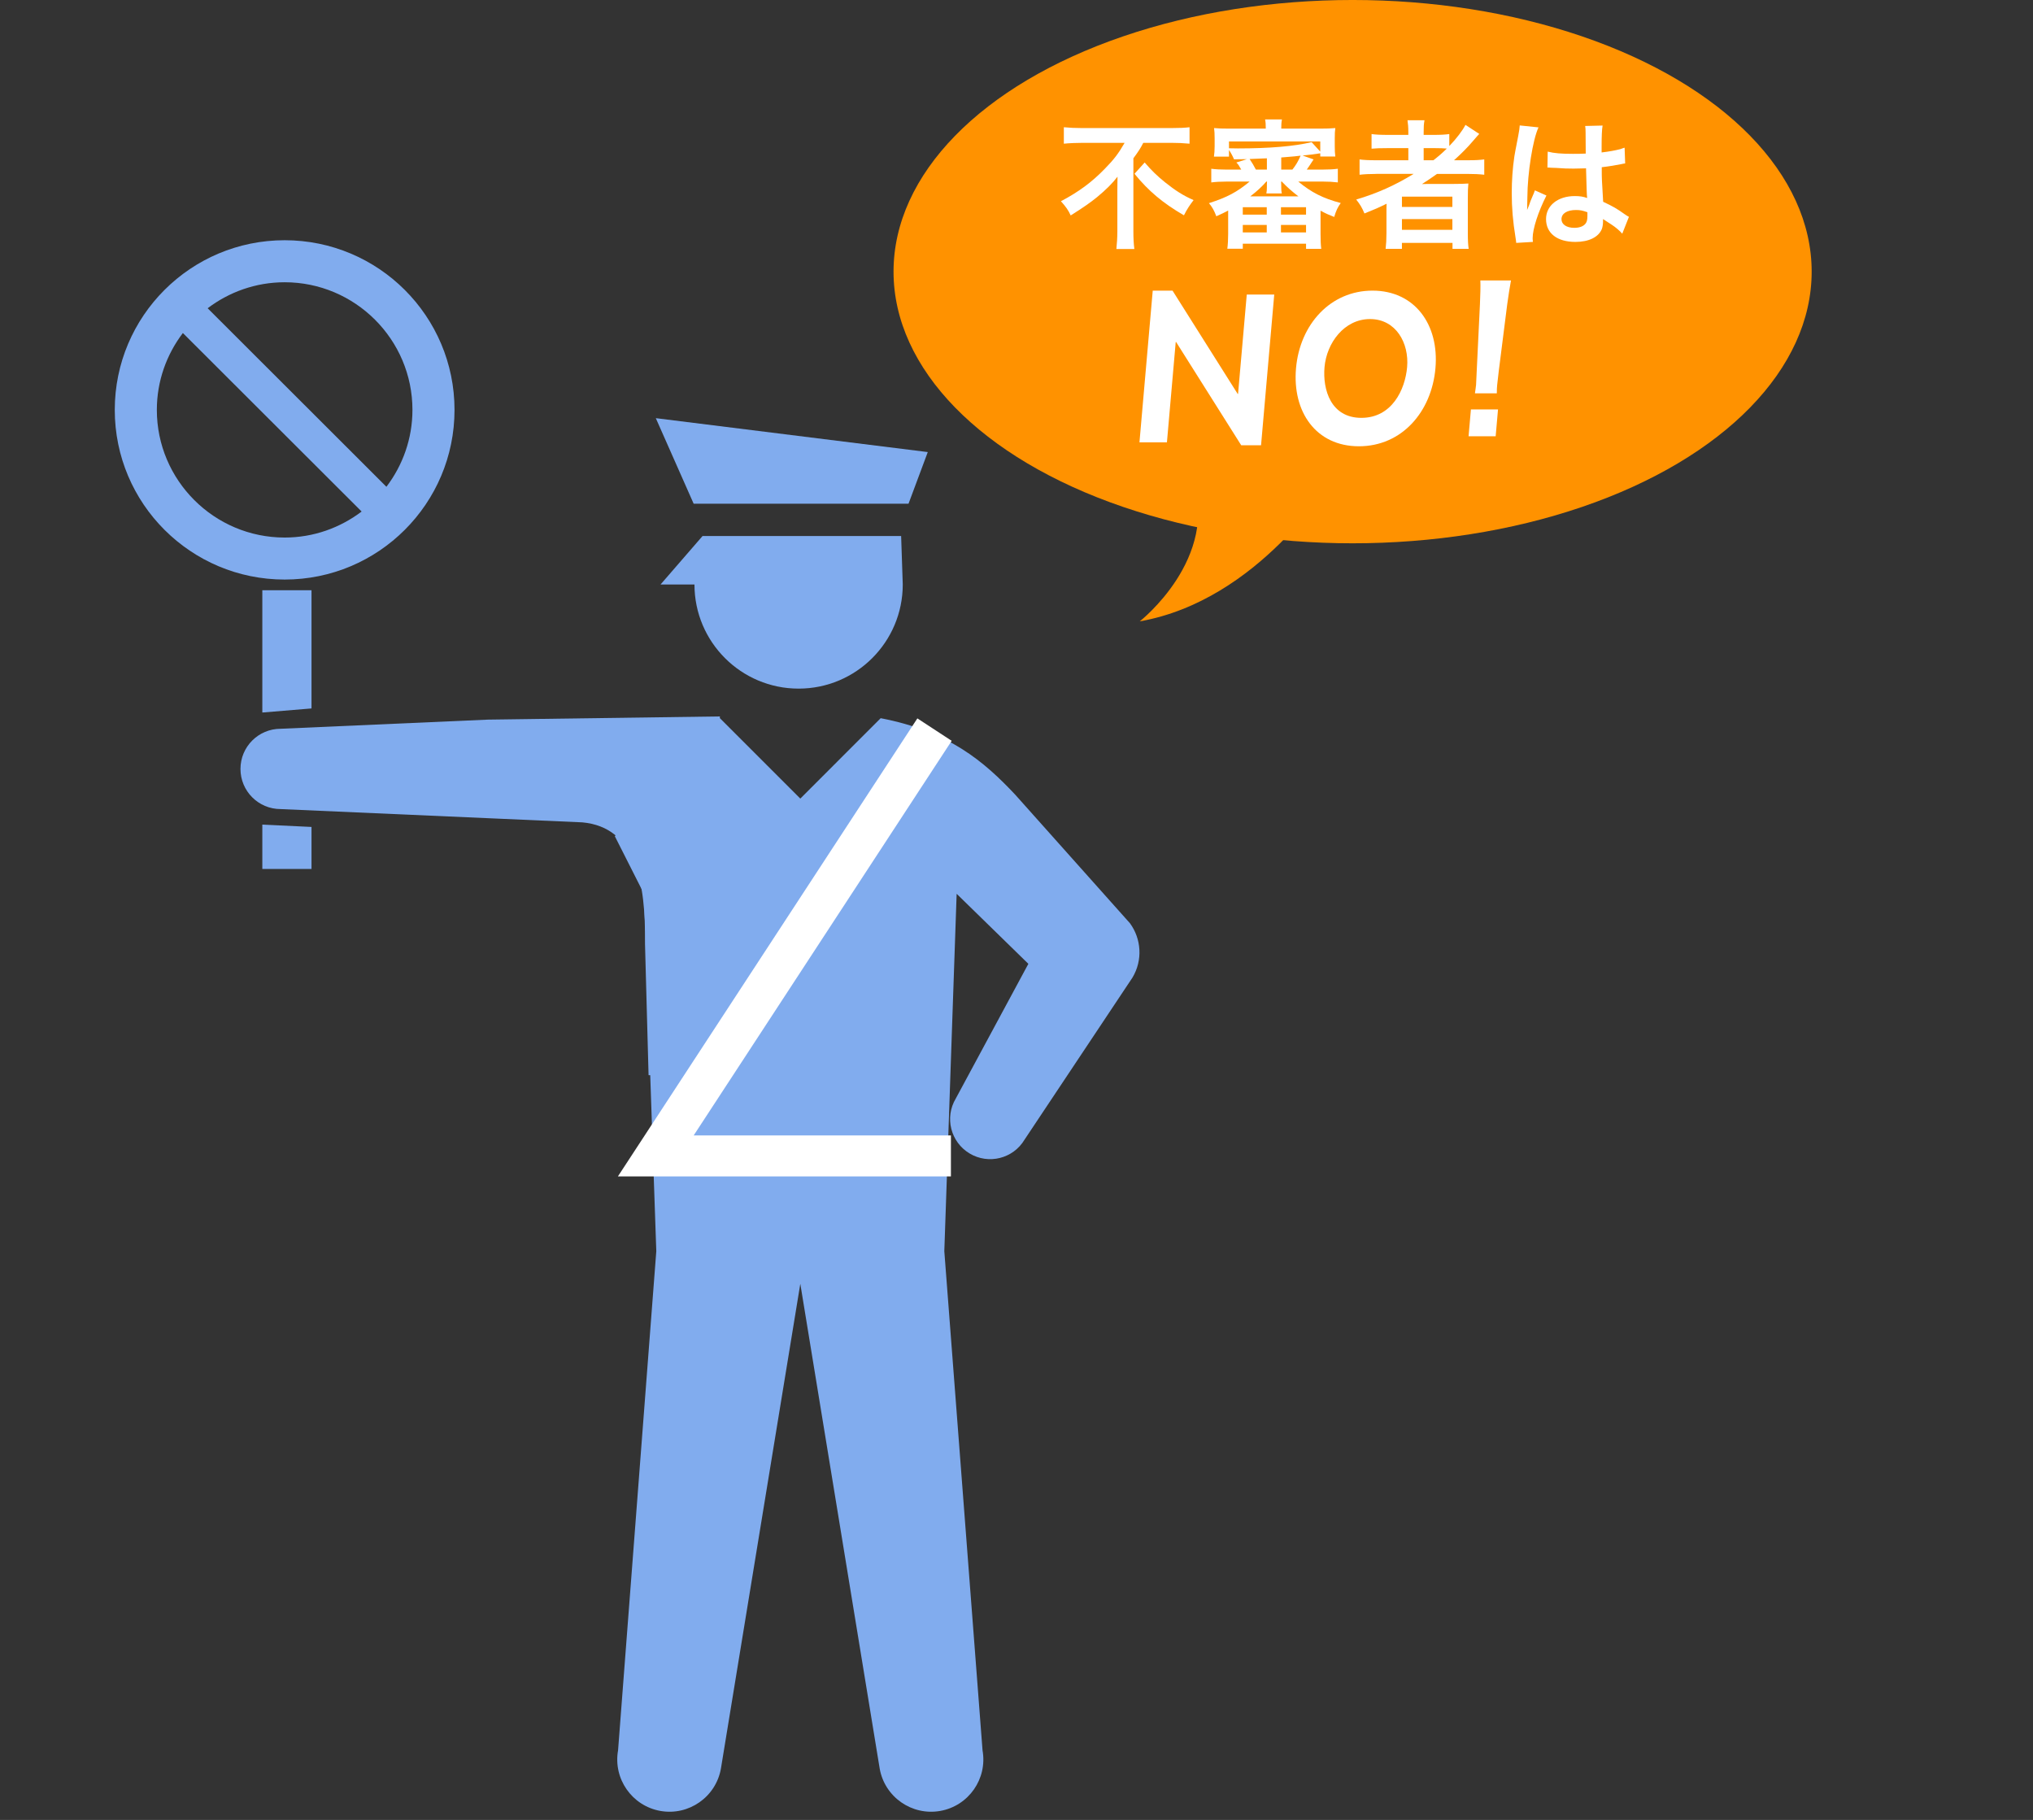
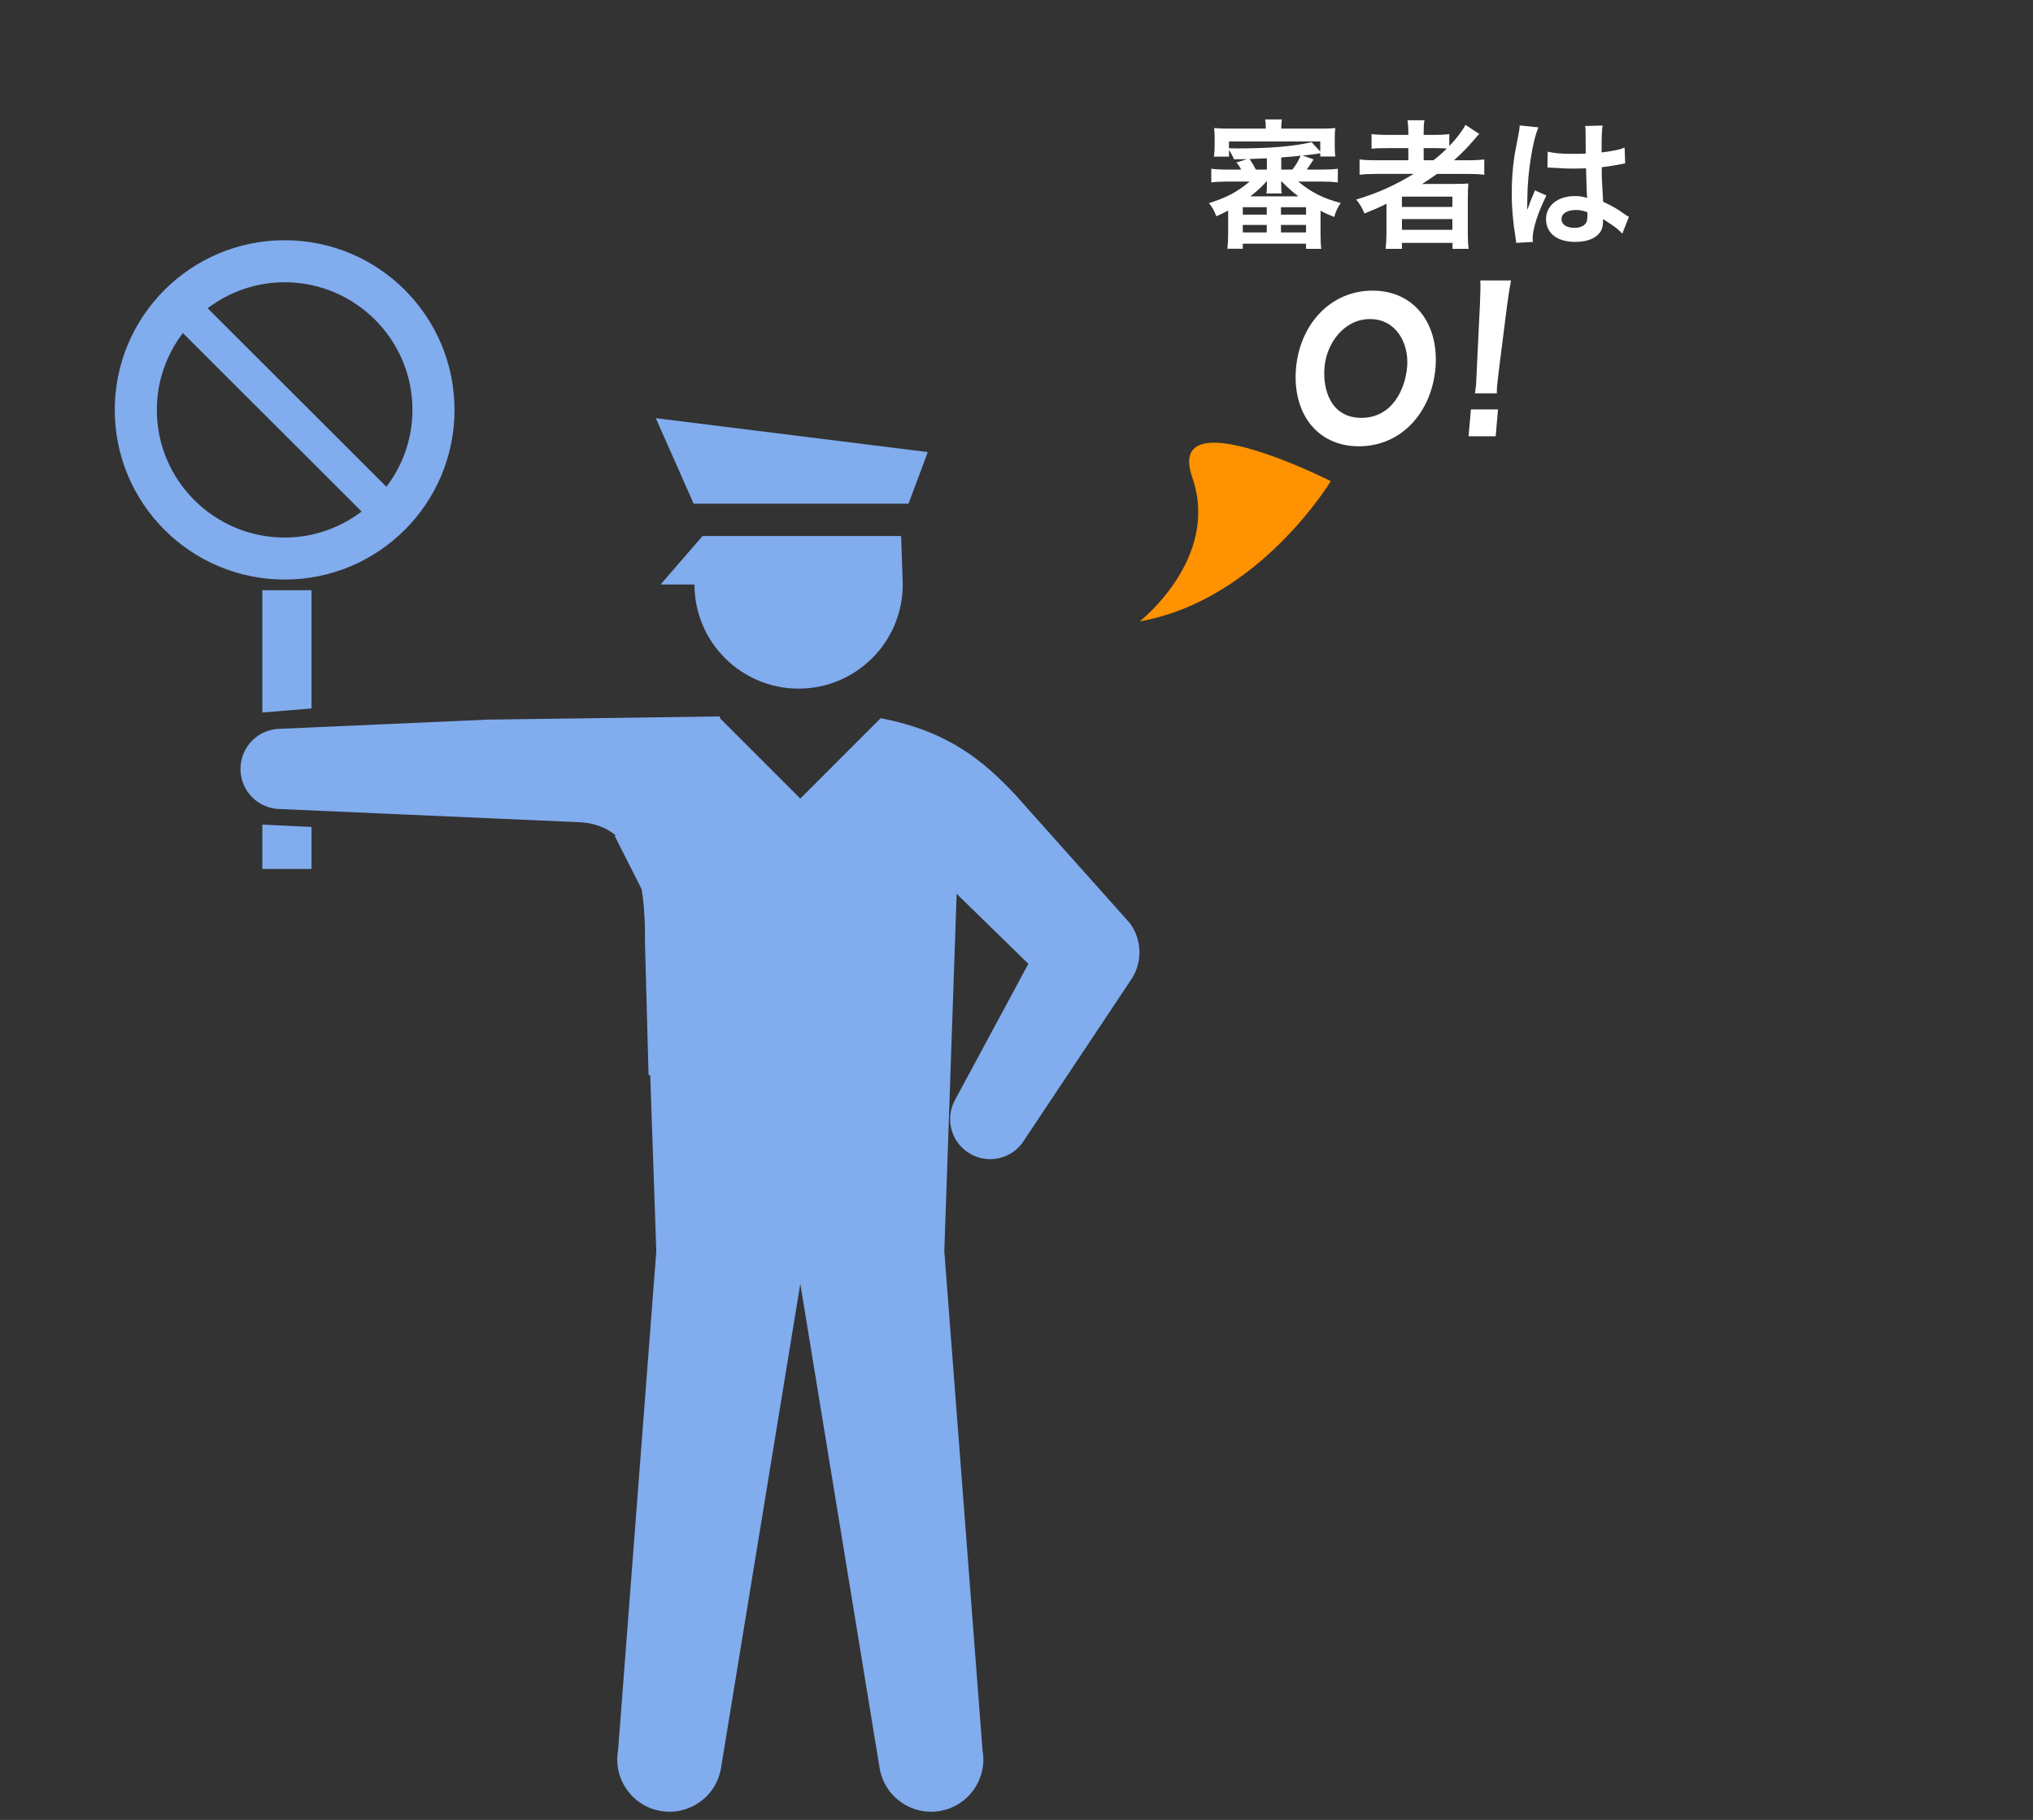
<svg xmlns="http://www.w3.org/2000/svg" version="1.1" id="レイヤー_1" x="0px" y="0px" width="248px" height="222px" viewBox="0 0 248 222" enable-background="new 0 0 248 222" xml:space="preserve">
  <rect x="0" y="0" width="248" height="222" fill="#333333" stroke="none" />
  <g>
    <g>
-       <ellipse fill="#FF9200" cx="165" cy="33.136" rx="56" ry="33.137" />
      <path fill="#FF9200" d="M162.341,58.691c0,0-8.767,14.538-23.306,17.104c0,0,9.835-7.698,6.414-17.533    C142.027,48.429,162.341,58.691,162.341,58.691z" />
    </g>
    <g enable-background="new    ">
-       <path fill="#FFFFFF" d="M132.104,17.424c-0.731,0-1.648,0.034-2.329,0.103v-2.006c0.681,0.067,1.411,0.102,2.262,0.102h10.811    c1.003,0,1.717-0.034,2.261-0.102v2.006c-0.681-0.068-1.479-0.103-2.21-0.103h-3.434c-0.34,0.663-0.544,0.986-1.207,1.887v8.925    c0,0.799,0.034,1.495,0.119,2.142h-2.193c0.068-0.646,0.119-1.428,0.119-2.142v-5.1c0-0.612,0-0.833,0.018-1.581    c-0.596,0.782-1.411,1.598-2.482,2.481c-0.832,0.681-1.717,1.292-3.229,2.244c-0.272-0.612-0.578-1.054-1.19-1.733    c2.192-1.156,3.773-2.329,5.354-3.961c1.122-1.139,1.683-1.887,2.414-3.162H132.104z M139.635,19.821    c0.85,0.985,1.496,1.614,2.482,2.413c1.274,1.021,2.243,1.632,3.484,2.176c-0.493,0.646-0.799,1.105-1.174,1.854    c-2.566-1.479-4.352-2.992-6.033-5.065L139.635,19.821z" />
      <path fill="#FFFFFF" d="M149.615,22.149c-0.731,0-1.31,0.034-1.854,0.103v-1.666c0.544,0.068,1.088,0.102,1.854,0.102h1.801    c-0.306-0.544-0.34-0.595-0.595-0.866l1.292-0.408c-0.867,0.017-0.867,0.017-1.581,0.017c-0.153-0.374-0.323-0.696-0.612-1.139    v0.816h-1.836c0.052-0.392,0.086-0.748,0.086-1.275V16.88c0-0.544-0.018-0.866-0.068-1.258c0.51,0.052,1.037,0.068,1.87,0.068    h4.437c0-0.527-0.018-0.782-0.085-1.122h2.057c-0.067,0.357-0.085,0.646-0.085,1.122h4.709c0.815,0,1.359-0.017,1.887-0.068    c-0.051,0.34-0.068,0.663-0.068,1.258v0.952c0,0.527,0.018,0.884,0.068,1.258h-1.836v-0.391c-0.867,0.136-1.275,0.187-2.159,0.271    l1.343,0.477c-0.578,0.884-0.611,0.935-0.832,1.24h1.92c0.799,0,1.344-0.033,1.87-0.102v1.666    c-0.562-0.068-1.122-0.103-1.87-0.103h-2.957c1.598,1.326,3.042,2.057,5.184,2.618c-0.373,0.51-0.578,0.952-0.799,1.699    c-0.73-0.288-1.002-0.407-1.666-0.765v2.839c0,0.748,0.018,1.258,0.086,1.818h-1.854V29.73h-7.717v0.612h-1.887    c0.068-0.526,0.102-1.139,0.102-1.818v-2.839c-0.51,0.271-0.765,0.391-1.445,0.696c-0.254-0.68-0.492-1.121-0.9-1.598    c2.227-0.714,3.434-1.359,4.963-2.635H149.615z M149.92,18.087c0.646,0.018,0.748,0.018,1.088,0.018    c3.842,0,6.885-0.255,8.992-0.766l1.055,1.156v-1.241H149.92V18.087z M151.604,26.179h2.924v-0.901h-2.924V26.179z     M151.604,28.354h2.924v-0.918h-2.924V28.354z M154.544,19.311c-0.731,0.034-1.444,0.068-2.108,0.085    c0.341,0.511,0.477,0.748,0.766,1.292h1.343V19.311z M154.477,22.149c-0.494,0.578-1.156,1.19-1.955,1.802h5.864    c-0.731-0.561-1.36-1.104-2.022-1.802h-0.086c0,0.119,0.018,0.374,0.018,0.51v0.238c0,0.255,0.018,0.477,0.068,0.697h-1.887    c0.051-0.238,0.067-0.442,0.067-0.714v-0.238c0-0.102,0-0.34,0.017-0.493H154.477z M156.261,26.179h3.06v-0.901h-3.06V26.179z     M156.261,28.354h3.06v-0.918h-3.06V28.354z M156.295,20.688h1.359c0.408-0.51,0.715-1.02,1.004-1.699    c-0.324,0.034-0.596,0.067-0.748,0.085c-0.901,0.085-0.901,0.085-1.615,0.136V20.688z" />
      <path fill="#FFFFFF" d="M167.89,21.215c-0.85,0-1.444,0.034-2.04,0.102v-1.869c0.459,0.067,1.105,0.102,2.074,0.102h3.875V18.07    h-2.549c-0.901,0-1.445,0.017-1.938,0.067v-1.784c0.441,0.067,1.104,0.102,2.006,0.102h2.48v-0.289    c0-0.663-0.033-1.037-0.102-1.495h2.074c-0.086,0.441-0.102,0.799-0.102,1.495v0.289h1.223c0.867,0,1.412-0.034,1.904-0.102v1.462    c0.9-0.936,1.615-1.887,1.972-2.584l1.683,1.104c-0.119,0.119-0.373,0.408-0.765,0.867c-0.68,0.799-1.411,1.53-2.312,2.346h1.75    c0.885,0,1.395-0.034,1.938-0.102v1.869c-0.562-0.067-1.241-0.102-2.108-0.102h-3.654c-0.646,0.459-1.07,0.748-1.836,1.241    c0.375-0.018,0.936-0.018,1.377-0.018h2.499c0.815,0,1.292-0.017,1.784-0.051c-0.051,0.493-0.067,0.901-0.067,1.853v4.199    c0,0.884,0.034,1.462,0.103,1.92h-1.973v-0.73h-6.17v0.73h-1.988c0.067-0.561,0.102-1.173,0.102-1.92v-2.635    c0-0.272,0-0.646,0.017-0.952c-1.036,0.51-1.394,0.663-2.702,1.189c-0.289-0.696-0.51-1.07-1.004-1.699    c2.584-0.766,4.76-1.751,7.004-3.128H167.89z M171.018,25.243h6.153v-1.258h-6.153V25.243z M171.018,28.031h6.153v-1.309h-6.153    V28.031z M174.859,19.549c0.629-0.493,1.088-0.884,1.632-1.428c-0.459-0.034-0.748-0.051-1.429-0.051h-1.393v1.479H174.859z" />
      <path fill="#FFFFFF" d="M184.958,29.629c-0.017-0.17-0.017-0.271-0.085-0.663c-0.323-1.988-0.459-3.62-0.459-5.405    c0-1.53,0.102-3.025,0.322-4.505c0.086-0.51,0.086-0.51,0.459-2.431c0.119-0.595,0.188-1.088,0.188-1.258c0-0.017,0-0.034,0-0.067    l2.295,0.237c-0.697,1.479-1.343,5.576-1.359,8.533c-0.018,0.612-0.018,0.612-0.018,0.884c0,0.119,0,0.119,0,0.272    c0,0.136,0,0.17-0.018,0.356h0.018c0.085-0.187,0.085-0.187,0.204-0.492c0.034-0.119,0.119-0.307,0.204-0.578    c0.152-0.357,0.152-0.357,0.322-0.766c0.035-0.051,0.051-0.102,0.205-0.526l1.41,0.629c-1.003,1.972-1.683,4.079-1.683,5.201    c0,0.119,0,0.136,0.034,0.459L184.958,29.629z M188.8,18.495c0.799,0.204,1.683,0.271,3.077,0.271c0.594,0,0.969,0,1.562-0.033    c0-1.003-0.017-1.854-0.017-2.55c0-0.374-0.017-0.629-0.051-0.816l2.125-0.051c-0.085,0.476-0.119,1.292-0.119,2.499    c0,0.187,0,0.441,0,0.781c0.884-0.102,1.632-0.237,2.295-0.407c0.102-0.034,0.102-0.034,0.374-0.137l0.136-0.033l0.067,1.92    c-0.17,0.018-0.187,0.018-0.492,0.086c-0.578,0.118-1.462,0.271-2.363,0.373c0,0.153,0,0.153,0,0.374c0,0.952,0,0.986,0.17,3.842    c1.225,0.578,1.649,0.816,2.669,1.547c0.222,0.153,0.306,0.204,0.476,0.289l-0.815,2.057c-0.289-0.34-0.799-0.781-1.274-1.088    c-0.578-0.374-0.969-0.629-1.071-0.696c0,0.102,0,0.136,0,0.237c0,0.374-0.051,0.714-0.136,0.952    c-0.391,1.003-1.581,1.598-3.23,1.598c-2.227,0-3.586-1.054-3.586-2.787c0-1.649,1.445-2.805,3.502-2.805    c0.629,0,1.054,0.067,1.512,0.237c-0.051-0.425-0.067-1.258-0.135-3.62c-0.681,0.017-1.088,0.033-1.53,0.033    c-0.629,0-1.31-0.017-2.108-0.085c-0.237,0-0.424-0.017-0.51-0.017c-0.152-0.017-0.255-0.017-0.289-0.017    c-0.084-0.018-0.136-0.018-0.17-0.018c-0.017,0-0.051,0-0.102,0.018L188.8,18.495z M192.25,25.617    c-1.088,0-1.768,0.425-1.768,1.122c0,0.629,0.611,1.054,1.564,1.054c0.629,0,1.121-0.187,1.376-0.526    c0.153-0.204,0.222-0.459,0.222-0.918c0-0.188,0-0.459,0-0.459C193.083,25.686,192.76,25.617,192.25,25.617z" />
    </g>
    <g>
      <path fill="#81ACEE" d="M78.682,115.121c0.126,4.994,0.279,10.594,0.435,16.035H85l2.821-43.764    c-11.233,0.16-28.333,0.391-28.333,0.391l-25.257,1.115c-2.705,0-4.897,2.192-4.897,4.898c0,2.705,2.191,4.898,4.897,4.898    l25.255,1.111l11.559,0.51C77.545,100.922,78.783,107.569,78.682,115.121z" />
      <g>
        <polygon fill="#81ACEE" points="110.828,61.446 84.618,61.446 80,51.009 113.177,55.145    " />
        <path fill="#81ACEE" d="M109.927,65.386H85.702l-5.122,5.91h4.136C84.716,78.311,90.405,84,97.42,84     c7.016,0,12.705-5.689,12.705-12.704L109.927,65.386z" />
      </g>
      <path fill="#81ACEE" d="M78.556,109.029l1.504,43.594l-4.664,60.891c-0.615,3.465,1.694,6.771,5.159,7.389    c3.463,0.613,6.772-1.695,7.387-5.159l9.685-59.144l9.685,59.144c0.613,3.464,3.923,5.772,7.388,5.159    c3.464-0.616,5.773-3.924,5.157-7.389l-4.663-60.891l1.505-43.594l8.748,8.542l-8.851,16.426    c-1.388,2.316-0.636,5.316,1.681,6.705c2.314,1.388,5.316,0.636,6.702-1.68l13.168-19.774c1.276-2.13,1.078-4.733-0.303-6.623    l-14.009-15.698c-3.766-4-8.044-7.715-16.403-9.319l-9.805,9.806l-9.806-9.806C79.462,89.211,78.765,98,75,102" />
-       <polyline fill="none" stroke="#FFFFFF" stroke-width="5" stroke-miterlimit="10" points="114,89 80,141 116,141   " />
      <polygon fill="#81ACEE" points="38,86.418 32,86.916 32,72 38,72   " />
      <polygon fill="#81ACEE" points="38,106 32,106 32,100.59 38,100.873   " />
-       <path fill="#81ACEE" d="M34.724,29.304C23.278,29.304,14,38.569,14,50c0,11.43,9.278,20.696,20.724,20.696    c11.446,0,20.722-9.266,20.722-20.696C55.446,38.569,46.169,29.304,34.724,29.304z M50.313,50c0,3.524-1.191,6.766-3.175,9.38    L25.332,37.602c2.616-1.98,5.863-3.171,9.392-3.171C43.32,34.431,50.313,41.414,50.313,50z M19.133,50    c0-3.521,1.191-6.766,3.175-9.377l21.807,21.775c-2.616,1.981-5.863,3.174-9.391,3.174C26.126,65.572,19.133,58.586,19.133,50z" />
+       <path fill="#81ACEE" d="M34.724,29.304C23.278,29.304,14,38.569,14,50c0,11.43,9.278,20.696,20.724,20.696    c11.446,0,20.722-9.266,20.722-20.696C55.446,38.569,46.169,29.304,34.724,29.304z M50.313,50c0,3.524-1.191,6.766-3.175,9.38    L25.332,37.602c2.616-1.98,5.863-3.171,9.392-3.171C43.32,34.431,50.313,41.414,50.313,50M19.133,50    c0-3.521,1.191-6.766,3.175-9.377l21.807,21.775c-2.616,1.981-5.863,3.174-9.391,3.174C26.126,65.572,19.133,58.586,19.133,50z" />
    </g>
    <g enable-background="new    ">
-       <path fill="#FFFFFF" d="M140.619,35.453h2.416l7.947,12.601h0.045l1.062-12.123h3.352l-1.609,18.387h-2.417l-7.947-12.601h-0.045    L142.35,53.96h-3.351L140.619,35.453z" />
-     </g>
+       </g>
    <g enable-background="new    ">
      <path fill="#FFFFFF" d="M165.768,54.438c-5.242,0-8.135-4.208-7.67-9.517c0.469-5.356,4.203-9.469,9.332-9.469    c5.13,0,8.145,4.113,7.676,9.469C174.641,50.23,171.012,54.438,165.768,54.438z M167.127,38.92c-3.168,0-5.296,2.941-5.552,5.858    c-0.243,2.773,0.78,6.193,4.496,6.193s5.337-3.419,5.58-6.193C171.907,41.861,170.295,38.92,167.127,38.92z" />
    </g>
    <g enable-background="new    ">
      <path fill="#FFFFFF" d="M179.146,53.218l0.287-3.276h3.306l-0.287,3.276H179.146z M179.924,47.981    c0.066-0.502,0.111-0.741,0.137-1.028c0.022-0.263,0.022-0.263,0.08-1.698l0.392-8.129c0.047-1.052,0.083-2.248,0.051-2.917h3.738    c-0.125,0.646-0.324,1.889-0.461,2.917l-1.03,8.129c-0.168,1.387-0.168,1.387-0.197,1.722c-0.024,0.287-0.046,0.526-0.042,1.004    H179.924z" />
    </g>
  </g>
</svg>